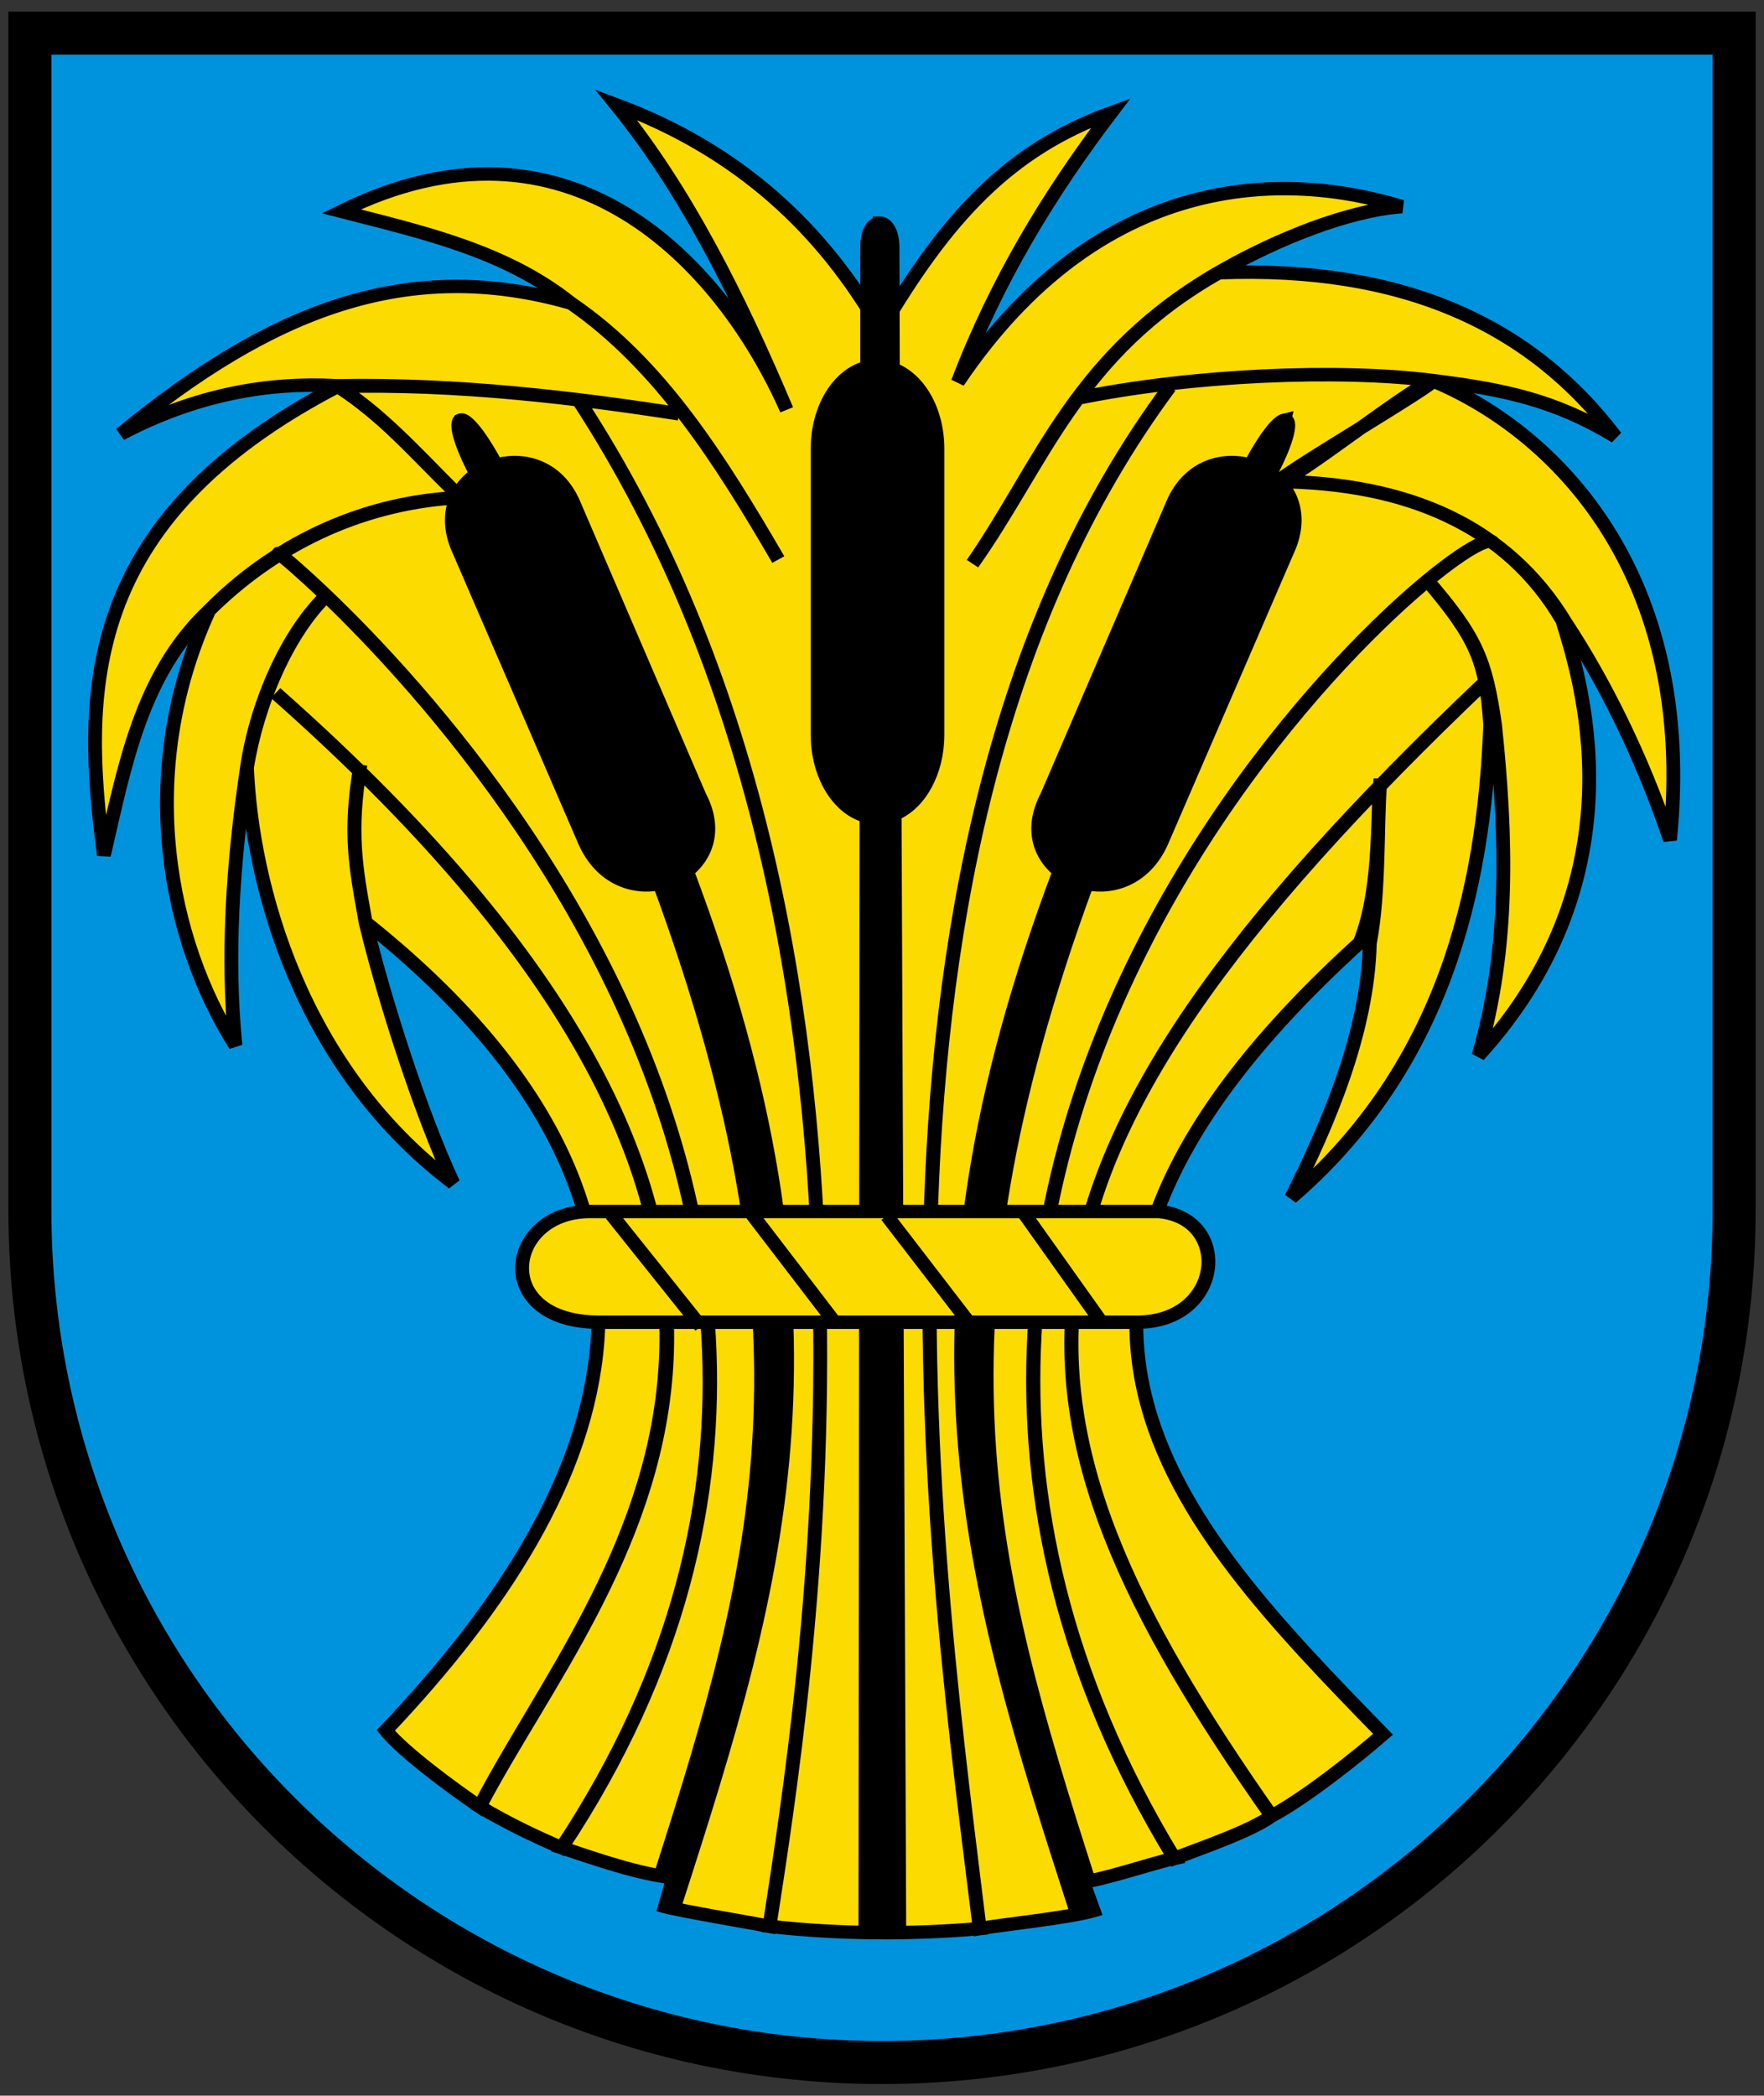
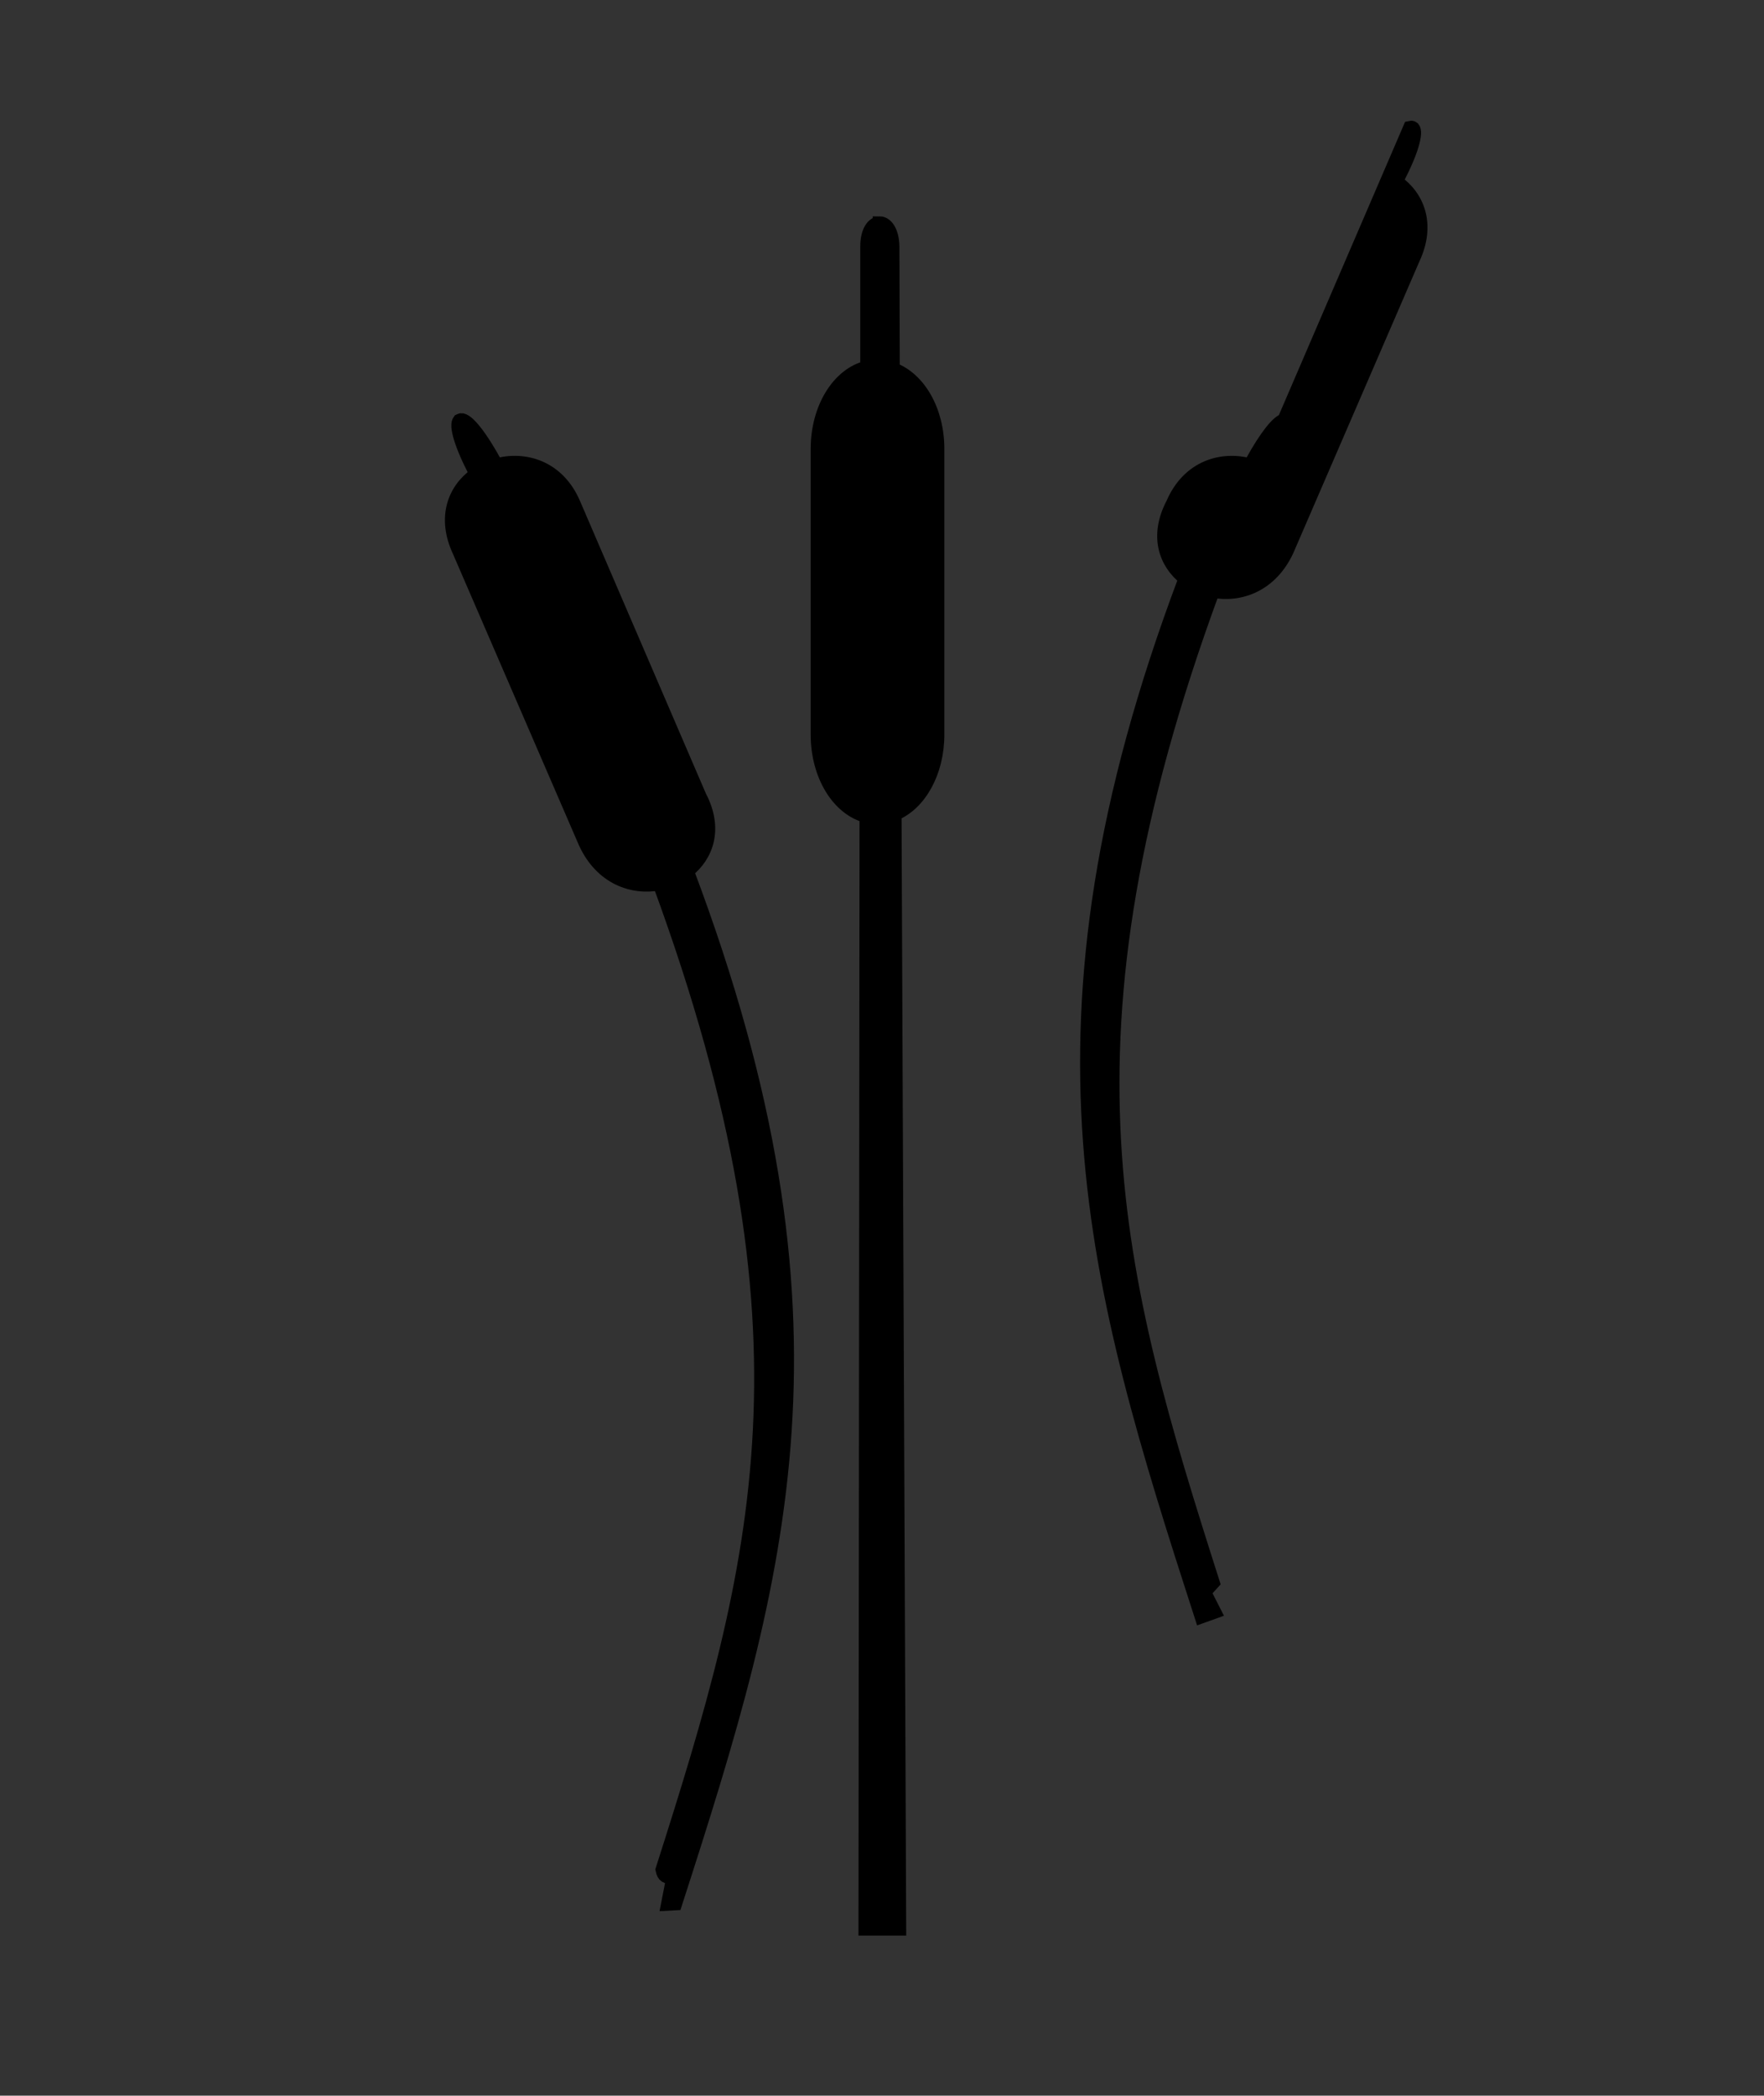
<svg xmlns="http://www.w3.org/2000/svg" width="410" height="487">
  <rect width="100%" height="100%" fill="#333333" stroke="none" />
-   <path d="M6.951 7.698V291.5c0 102.86 88.667 186.243 198.051 186.243 109.384 0 198.051-83.384 198.051-186.243V7.698z" fill="#0093dd" stroke-width="1.565" />
  <g fill-rule="evenodd" stroke="#000" stroke-width="1.211">
-     <path d="M739.36 639.47c-.252 3.583.02 9.623-1.772 14.239-34.645 32.441-16.399 52.005 2.04 71.521-2.118 1.906-6.697 5.696-9.768 7.385-25.099-36.874-26.826-57.914 18.692-102.44-45.487 44.629-43.876 65.48-18.692 102.44-1.837 1.372-6.074 2.865-8.509 3.826-39.32-66.573 27.532-123.24 27.933-118.76-.315-4.532-67.2 52.15-27.933 118.76-1.522.318-6.628 2.062-7.995 2.105l.915 2.621c-2.225.654-7.73 1.223-9.976 1.619-3.648-30.655-13.287-97.762 16.647-139.29-29.917 41.533-20.24 108.67-16.647 139.29-5.642.51-12.175.54-18.419-.205 3.026-20.546 14.167-89.187-16.695-137.84 30.815 48.772 19.76 117.18 16.695 137.84-1.366-.274-7.879-1.413-9.166-1.78l.732-2.621c-2.927-.279-6.834-1.687-9.777-2.699 41.359-64.527-29.957-121.49-24.501-116.67-5.366-4.74 65.96 52.16 24.501 116.67-2.223-.962-4.74-2.21-7.183-3.707 10.72-21.35 38.518-49.19-17.87-100.62 56.432 51.473 28.755 79.191 17.87 100.62-2.273-1.59-6.637-4.886-8.223-6.888 20.395-22.187 29.649-47.129-1.763-73.017-.916-5.223-1.456-8.117-.456-14.248-.966 6.096-.454 9.091.456 14.248 1.57 6.83 4.85 17.365 7.678 23.566-13.36-10.358-17.644-26.95-18.073-37.546.857-5.584 3.53-12.267 7.18-15.753-3.653 3.443-6.392 10.118-7.18 15.753-1.266 8.74-1.775 17.18-1.012 25.108-5.75-9.338-8.908-24.438-2.297-39.32 5.58-5.702 12.911-9.552 21.437-10.157-8.508.525-15.955 4.428-21.437 10.156-5.972 5.795-7.405 14.066-9.227 22.125-1.865-14.559-2.143-30.283 20.598-42.415 10.446-.188 20.92 1.113 29.778 2.539-8.842-1.412-19.302-2.754-29.864-2.474 3.949 2.68 6.564 5.732 10.483 9.782-3.965-4.003-6.548-7.185-10.6-9.847-6.086-.337-12.359.807-18.932 4.368 13.207-11.224 25.15-16.046 39.451-11.83 7.842 5.581 13.157 14.304 18.17 23.17-5.043-8.905-10.253-17.617-18.17-23.17-5.727-4.725-12.979-6.403-20.124-8.293 19.838-10.126 33.253 4.492 39.026 17.928-4.179-10.19-8.822-19.797-14.94-27.562 10.864 4.17 18.154 11.32 23.17 20.366 5.818-10.22 11.28-16.301 20.182-19.634-5.34 7.24-10.02 15.14-13.412 24.327 12.488-19.126 28.605-19.106 38.902-15.85-4.678.345-10.866 2.895-15.824 5.81-12.75 7.5-15.716 17.389-21.797 26.445 6.223-9.038 9.143-19.02 21.582-26.281 16.167-.66 27.37 4.746 34.758 14.817-5.33-3.343-9.843-4.278-15.923-5.065-8.412-1.083-21.314-.54-31.378 1.62 10.136-2.162 22.98-2.715 31.311-1.634.574.137-14.11 8.971-13.53 9.154.9.281 12.721-9.476 13.624-9.082 10.551 4.591 23.035 17.32 20.663 41.433-2.493-7.649-5.83-14.45-9.15-19.641-5.133-8.757-13.936-12.64-25.167-12.736 11.224.115 20.042 3.957 24.887 12.553 1.403 4.817 7.283 22.752-7.35 39.313 2.753-9.721 2.485-19.777 1.447-29.92-.82-5.712-1.531-7.815-6.043-13.154 4.51 5.453 5.253 7.494 5.624 13.17-.537 15.1-4.153 30.952-17.435 42.749 3.193-6.584 6.7-14.886 6.888-22.972.854-4.606.626-10.745.888-14.315z" fill="#fcdb00" transform="matrix(2.653 0 0 2.572 -1640.785 -1462.274)" />
-     <path d="M658.78 606.5c-.408.211-.11 1.8 1.219 4.469.068.136.12.27.187.406-1.88 1.362-2.89 3.89-1.469 7l11.031 26.312c1.427 3.192 4.147 4.165 6.5 3.688 14.476 40.619 8.85 61.322.25 89.094.139.651.337.65.938.718l-.451 2.379.638-.035c9.386-29.954 15.84-52.735 1.032-93.281 1.737-1.404 2.586-3.86 1.093-6.781l-11.03-26.438c-1.383-3.33-4.334-4.186-6.782-3.469-.044-.084-.08-.166-.125-.25-1.518-2.858-2.623-4.024-3.03-3.813zM730.97 606.5c-.506.12-1.515 1.312-2.844 3.813-.044.084-.08.166-.125.25-2.448-.718-5.398.139-6.781 3.468l-11.031 26.438c-1.493 2.921-.643 5.377 1.094 6.781-14.808 40.546-7.972 63.837 1.413 93.791l1.126-.416-.884-1.792.756-.854c-8.6-27.772-14.481-48.984-.005-89.603 2.353.477 5.074-.495 6.5-3.688l11.03-26.312c1.422-3.11.413-5.637-1.468-7 .067-.135.12-.27.187-.406 1.328-2.668 1.627-4.257 1.22-4.469-.052-.026-.116-.017-.188 0zM695.53 588.69c-.544 0-1.097.718-1.094 2.125v10.906c-2.47.614-4.344 3.654-4.344 7.375v25.812c0 3.692 1.84 6.728 4.282 7.375l-.094 100.53h2.969l-.407-100.72c2.172-.92 3.75-3.77 3.75-7.188v-25.812c0-3.495-1.659-6.368-3.906-7.218l-.031-11.062c-.023-1.409-.58-2.126-1.125-2.125z" transform="matrix(2.653 0 0 2.572 -1640.785 -1462.274)" />
-     <path d="M670 678h50c6.38.616 5.653 9.902-1.812 10h-47.283c-9.403-.04-8.159-9.874-.905-10z" fill="#fcdb00" transform="matrix(2.653 0 0 2.572 -1640.785 -1462.274)" />
+     <path d="M658.78 606.5c-.408.211-.11 1.8 1.219 4.469.068.136.12.27.187.406-1.88 1.362-2.89 3.89-1.469 7l11.031 26.312c1.427 3.192 4.147 4.165 6.5 3.688 14.476 40.619 8.85 61.322.25 89.094.139.651.337.65.938.718l-.451 2.379.638-.035c9.386-29.954 15.84-52.735 1.032-93.281 1.737-1.404 2.586-3.86 1.093-6.781l-11.03-26.438c-1.383-3.33-4.334-4.186-6.782-3.469-.044-.084-.08-.166-.125-.25-1.518-2.858-2.623-4.024-3.03-3.813zM730.97 606.5c-.506.12-1.515 1.312-2.844 3.813-.044.084-.08.166-.125.25-2.448-.718-5.398.139-6.781 3.468c-1.493 2.921-.643 5.377 1.094 6.781-14.808 40.546-7.972 63.837 1.413 93.791l1.126-.416-.884-1.792.756-.854c-8.6-27.772-14.481-48.984-.005-89.603 2.353.477 5.074-.495 6.5-3.688l11.03-26.312c1.422-3.11.413-5.637-1.468-7 .067-.135.12-.27.187-.406 1.328-2.668 1.627-4.257 1.22-4.469-.052-.026-.116-.017-.188 0zM695.53 588.69c-.544 0-1.097.718-1.094 2.125v10.906c-2.47.614-4.344 3.654-4.344 7.375v25.812c0 3.692 1.84 6.728 4.282 7.375l-.094 100.53h2.969l-.407-100.72c2.172-.92 3.75-3.77 3.75-7.188v-25.812c0-3.495-1.659-6.368-3.906-7.218l-.031-11.062c-.023-1.409-.58-2.126-1.125-2.125z" transform="matrix(2.653 0 0 2.572 -1640.785 -1462.274)" />
    <g fill="#fcef3c">
-       <path d="m672.02 678.26 7.847 10.129M684.35 678.26l7.33 9.87M696.16 678.39l7.458 10M707.98 677.87l7.07 10.259" transform="matrix(2.653 0 0 2.572 -1640.785 -1462.274)" />
-     </g>
+       </g>
  </g>
-   <path d="M6.951 7.698v273.55c0 109.38 88.67 198.05 198.05 198.05s198.05-88.669 198.05-198.05V7.698z" fill="none" stroke="#000" stroke-width="10" />
</svg>